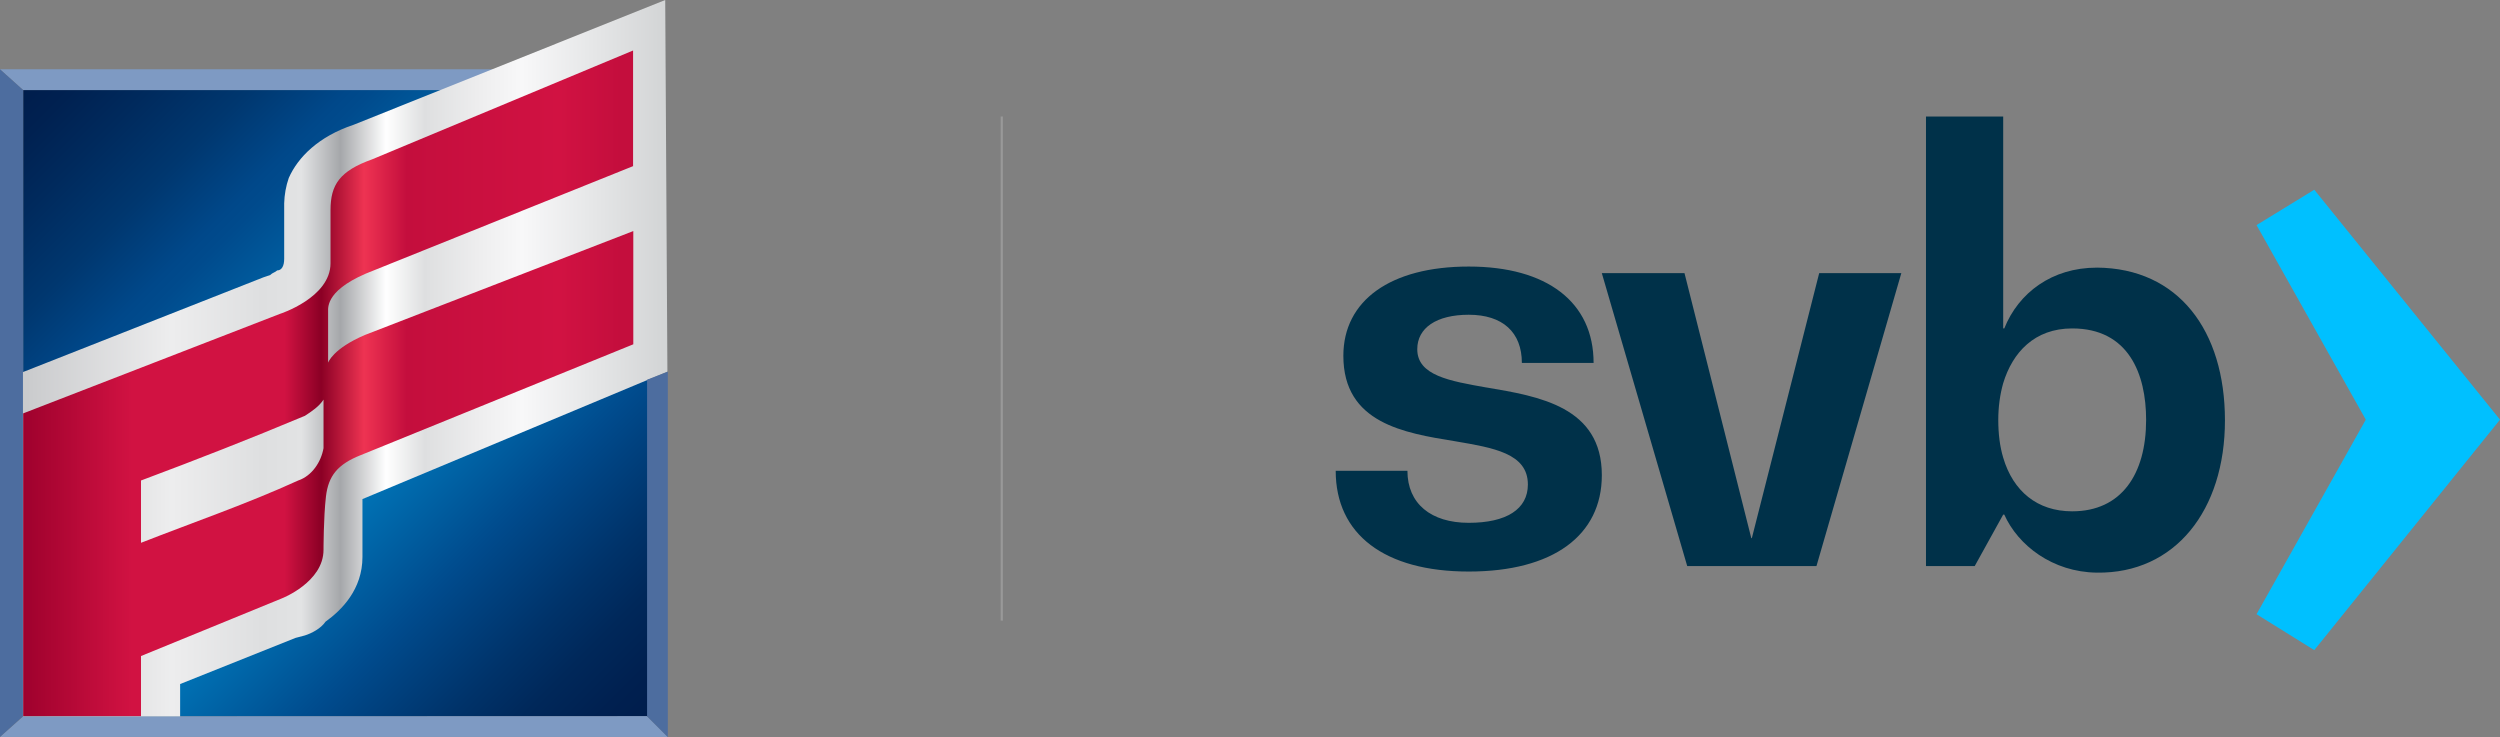
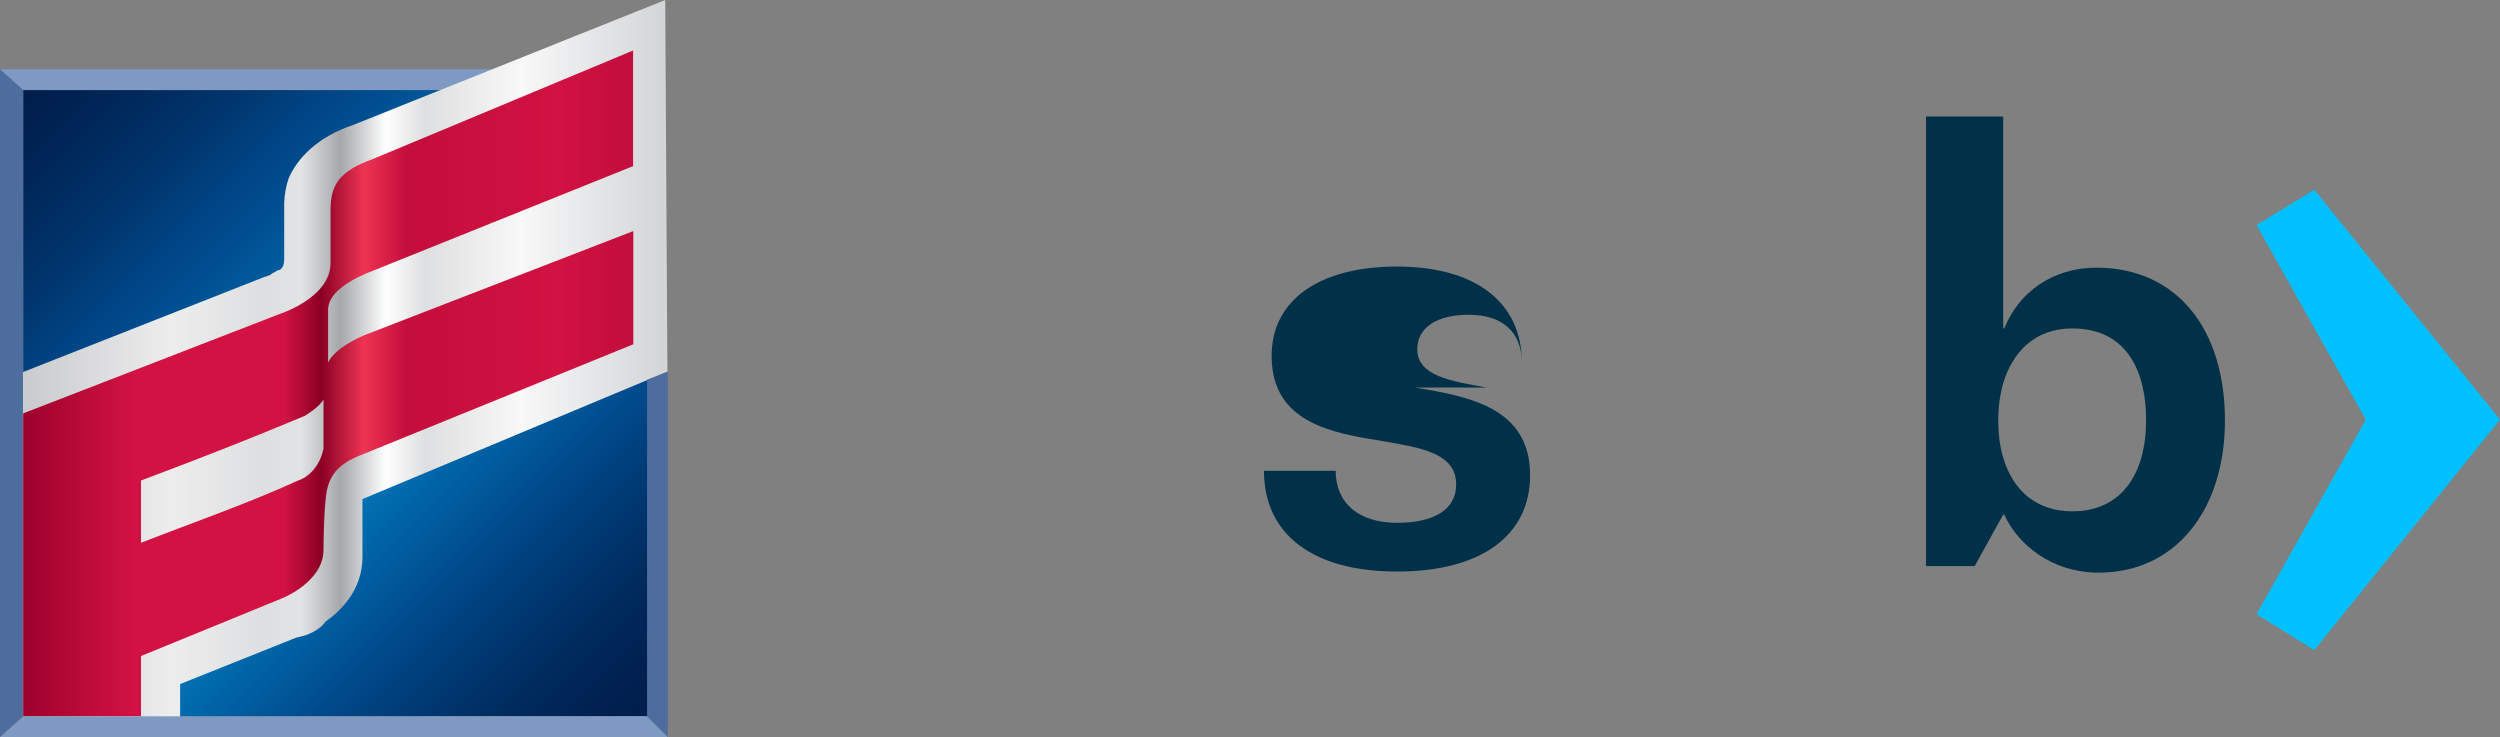
<svg xmlns="http://www.w3.org/2000/svg" id="a" viewBox="0 0 1143.61 337.2">
  <rect x="0" y="0" width="1143.61" height="337.2" fill="#808080" stroke="none" />
  <defs>
    <style>.e{fill:url(#d);}.f{fill:url(#c);}.g{fill:url(#b);}.h{fill:#003149;}.i{fill:#00c0ff;}.j{fill:#7e9ac3;}.k{fill:#4d6d9f;}.l{fill:none;stroke:#999;stroke-miterlimit:10;}</style>
    <linearGradient id="b" x1="5.31" y1="-444.8" x2="234.23" y2="-673.72" gradientTransform="translate(3.94 -514.78) scale(1.25 -1.25)" gradientUnits="userSpaceOnUse">
      <stop offset="0" stop-color="#001d4c" />
      <stop offset=".04" stop-color="#002151" />
      <stop offset=".1" stop-color="#002a5d" />
      <stop offset=".18" stop-color="#00376f" />
      <stop offset=".26" stop-color="#00488a" />
      <stop offset=".28" stop-color="#004b8d" />
      <stop offset=".52" stop-color="#0088cb" />
      <stop offset=".73" stop-color="#004b8d" />
      <stop offset=".77" stop-color="#004280" />
      <stop offset=".84" stop-color="#00336a" />
      <stop offset=".9" stop-color="#00285a" />
      <stop offset=".96" stop-color="#002050" />
      <stop offset="1" stop-color="#001d4c" />
    </linearGradient>
    <linearGradient id="c" x1="5" y1="-542.9" x2="242.61" y2="-542.9" gradientTransform="translate(3.94 -514.78) scale(1.25 -1.25)" gradientUnits="userSpaceOnUse">
      <stop offset="0" stop-color="#c9cacc" />
      <stop offset=".23" stop-color="#ededee" />
      <stop offset=".37" stop-color="#dedfe0" />
      <stop offset=".43" stop-color="#e2e3e4" />
      <stop offset=".49" stop-color="#a5a7aa" />
      <stop offset=".56" stop-color="#fff" />
      <stop offset=".62" stop-color="#dedfe0" />
      <stop offset=".7" stop-color="#ededee" />
      <stop offset=".77" stop-color="#f8f8f9" />
      <stop offset="1" stop-color="#d1d3d4" />
    </linearGradient>
    <linearGradient id="d" x1="5" y1="-552.1" x2="228.28" y2="-552.1" gradientTransform="translate(3.94 -514.78) scale(1.25 -1.25)" gradientUnits="userSpaceOnUse">
      <stop offset="0" stop-color="#9e012d" />
      <stop offset=".18" stop-color="#d11242" />
      <stop offset=".37" stop-color="#d11242" />
      <stop offset=".43" stop-color="#d11242" />
      <stop offset=".49" stop-color="#8b0025" />
      <stop offset=".56" stop-color="#ee3352" />
      <stop offset=".63" stop-color="#c40e3d" />
      <stop offset=".88" stop-color="#d11242" />
      <stop offset=".98" stop-color="#c40e3d" />
      <stop offset="1" stop-color="#c40e3d" />
    </linearGradient>
  </defs>
  <path class="g" d="M10.6,41.2H297V327.7H10.6V41.2Z" />
  <path class="j" d="M0,31.7l10.6,9.5H297l7.4-9.5H0ZM10.6,327.7l-10.6,9.4H305.5l-9.5-9.5-285.4,.1Z" />
  <path class="k" d="M0,337.1l10.6-9.5V41.2L0,31.7V337.1Z" />
  <path class="f" d="M161.7,57.1c-15.9,5.3-25.4,14.8-29.6,24.3-1.3,3.7-2,7.7-2.1,11.6v25.4c0,3.2-1.1,5.3-3.2,5.3-1.1,1-2.1,1-3.2,2.1l-3.2,1.1L10.5,170.2v157.5H82.4v-14.8l52.8-21.1,4.2-1.1c3.2-1,7.4-3.2,9.5-6.3,7.4-5.3,16.9-14.8,16.9-29.6v-26.5l139.5-58.3L304.3,0,161.7,57.1Z" />
  <path class="e" d="M64.5,219.8c25.4-9.5,49.7-19,75-29.6,3.2-2.1,6.4-4.2,8.5-7.4v22.2c-1.1,6.3-5.3,12.7-11.6,14.8-23.2,10.6-47.6,19-71.9,28.5v-28.5ZM170.2,72.9c-14.8,5.3-19,11.6-19,23.2v24.3c0,15.8-23.2,23.2-23.2,23.2L10.6,189.1v138.5h53.9v-27.5l64.5-26.4s19-7.4,19-22.2c0,0,0-14.8,1.1-24.3s5.3-14.8,15.9-19l124.7-50.7v-51.8l-122.7,47.5c-14.8,6.3-16.9,12.7-16.9,12.7v-23.3c0-2.1-1.1-10.6,21.1-19l118.4-47.6V23.1l-119.4,49.8Z" />
  <path class="k" d="M296,173.7v154l9.5,9.5V170l-9.5,3.7Z" />
  <g>
-     <path class="h" d="M680.13,177.29c-17.03-3.01-31.81-5.51-31.81-17.53,0-9.77,8.77-15.78,23.55-15.78,15.53,0,24.3,8.02,24.3,22.04h32.81c0-27.8-21.29-44.09-57.11-44.09s-57.36,15.53-57.36,40.83c0,30.81,27.8,35.32,51.1,39.08,17.53,3.01,33.31,5.51,33.31,19.79,0,11.27-9.77,17.53-27.05,17.53s-28.05-8.77-28.05-23.8h-32.81c0,29.06,22.29,46.09,60.87,46.09s60.87-16.53,60.87-44.09c0-31.31-28.81-36.07-52.6-40.08" />
-     <polygon class="h" points="801.37 246.18 801.12 246.18 770.56 124.94 732.74 124.94 771.81 258.95 773.82 258.95 824.67 258.95 830.93 258.95 869.75 124.94 832.18 124.94 801.37 246.18" />
+     <path class="h" d="M680.13,177.29c-17.03-3.01-31.81-5.51-31.81-17.53,0-9.77,8.77-15.78,23.55-15.78,15.53,0,24.3,8.02,24.3,22.04c0-27.8-21.29-44.09-57.11-44.09s-57.36,15.53-57.36,40.83c0,30.81,27.8,35.32,51.1,39.08,17.53,3.01,33.31,5.51,33.31,19.79,0,11.27-9.77,17.53-27.05,17.53s-28.05-8.77-28.05-23.8h-32.81c0,29.06,22.29,46.09,60.87,46.09s60.87-16.53,60.87-44.09c0-31.31-28.81-36.07-52.6-40.08" />
    <path class="h" d="M947.91,233.9c-16.03,0-27.05-9.27-31.56-24.55-1.5-5.01-2.25-10.77-2.25-17.28,0-5.76,.75-11.52,2.25-16.78,4.26-14.03,14.28-25.05,31.56-25.05,25.8,0,33.82,20.79,33.82,41.83,0,24.8-11.27,41.83-33.82,41.83m11.27-111.47c-20.54,0-35.82,11.52-42.33,27.8h-.5V53.3h-35.32v205.65h22.29l13.03-23.55h.5c6.26,14.03,22.04,26.3,42.33,26.55,35.82,.5,58.61-28.56,58.61-69.64s-21.29-69.64-58.61-69.89" />
  </g>
  <polygon class="i" points="1058.65 86.79 1032.24 102.97 1082.22 191.97 1032.24 280.97 1058.65 297.4 1143.61 191.97 1058.65 86.79" />
-   <line class="l" x1="458.25" y1="53.3" x2="458.25" y2="283.9" />
</svg>